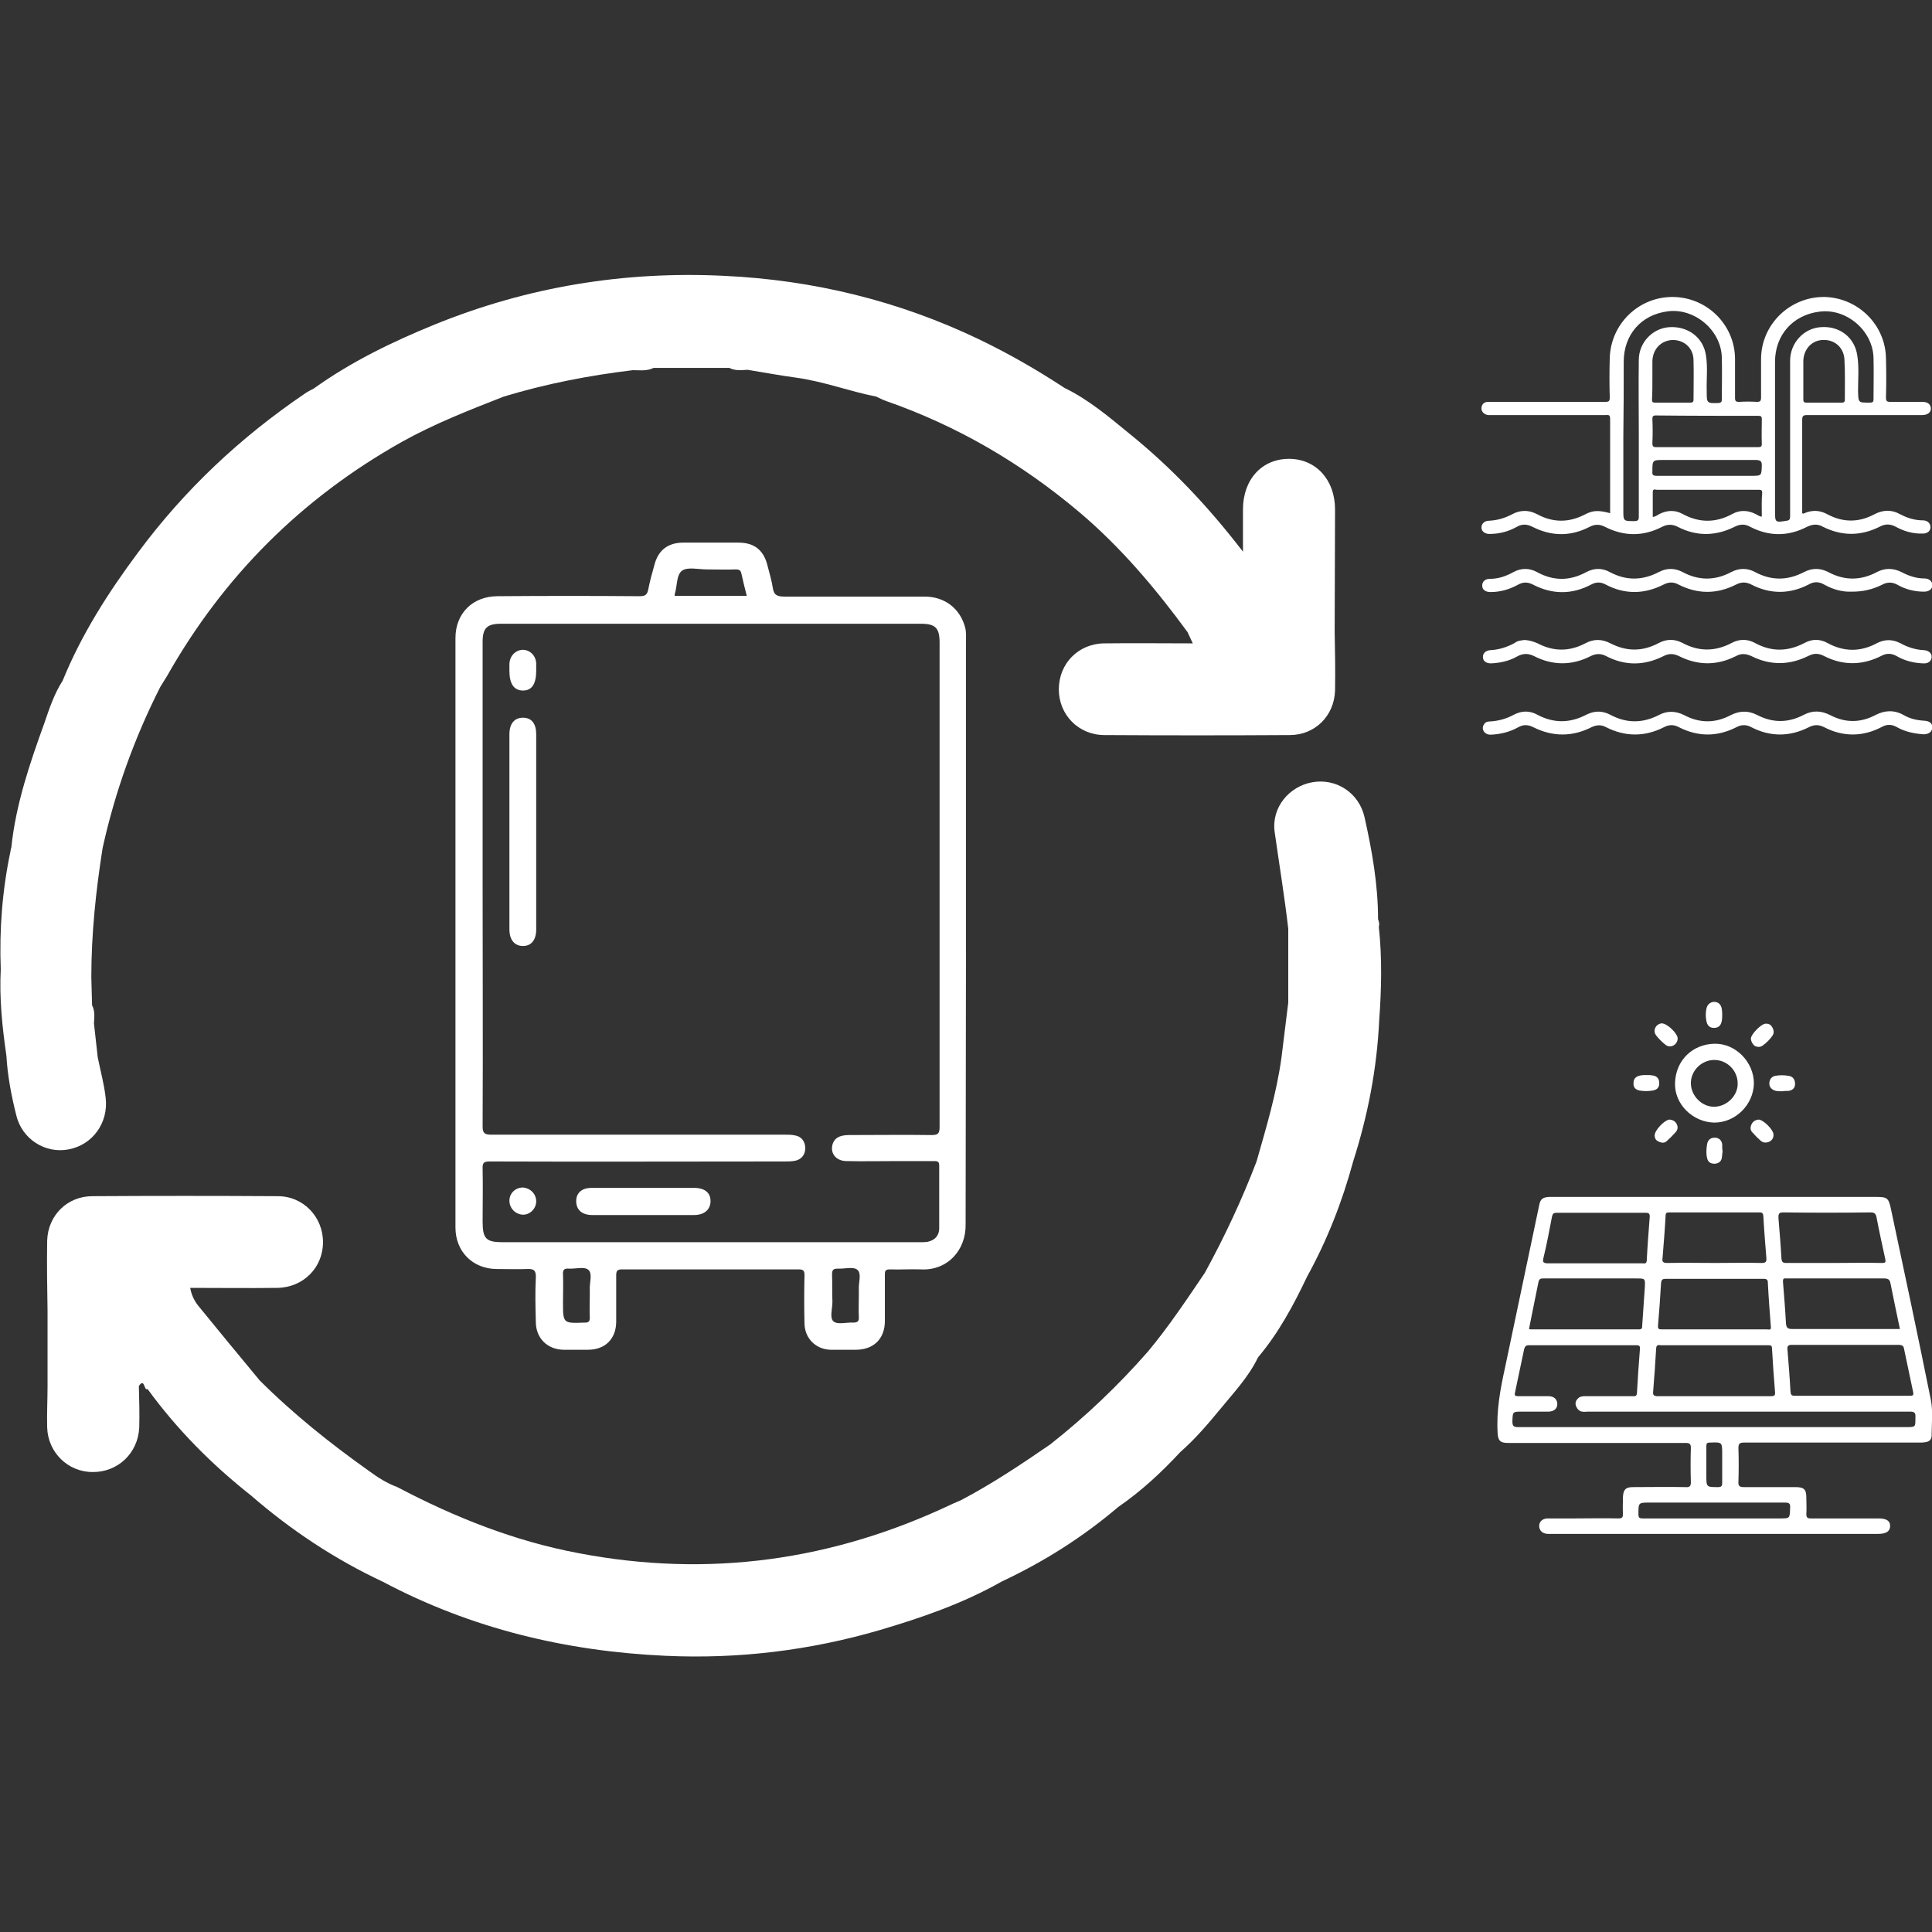
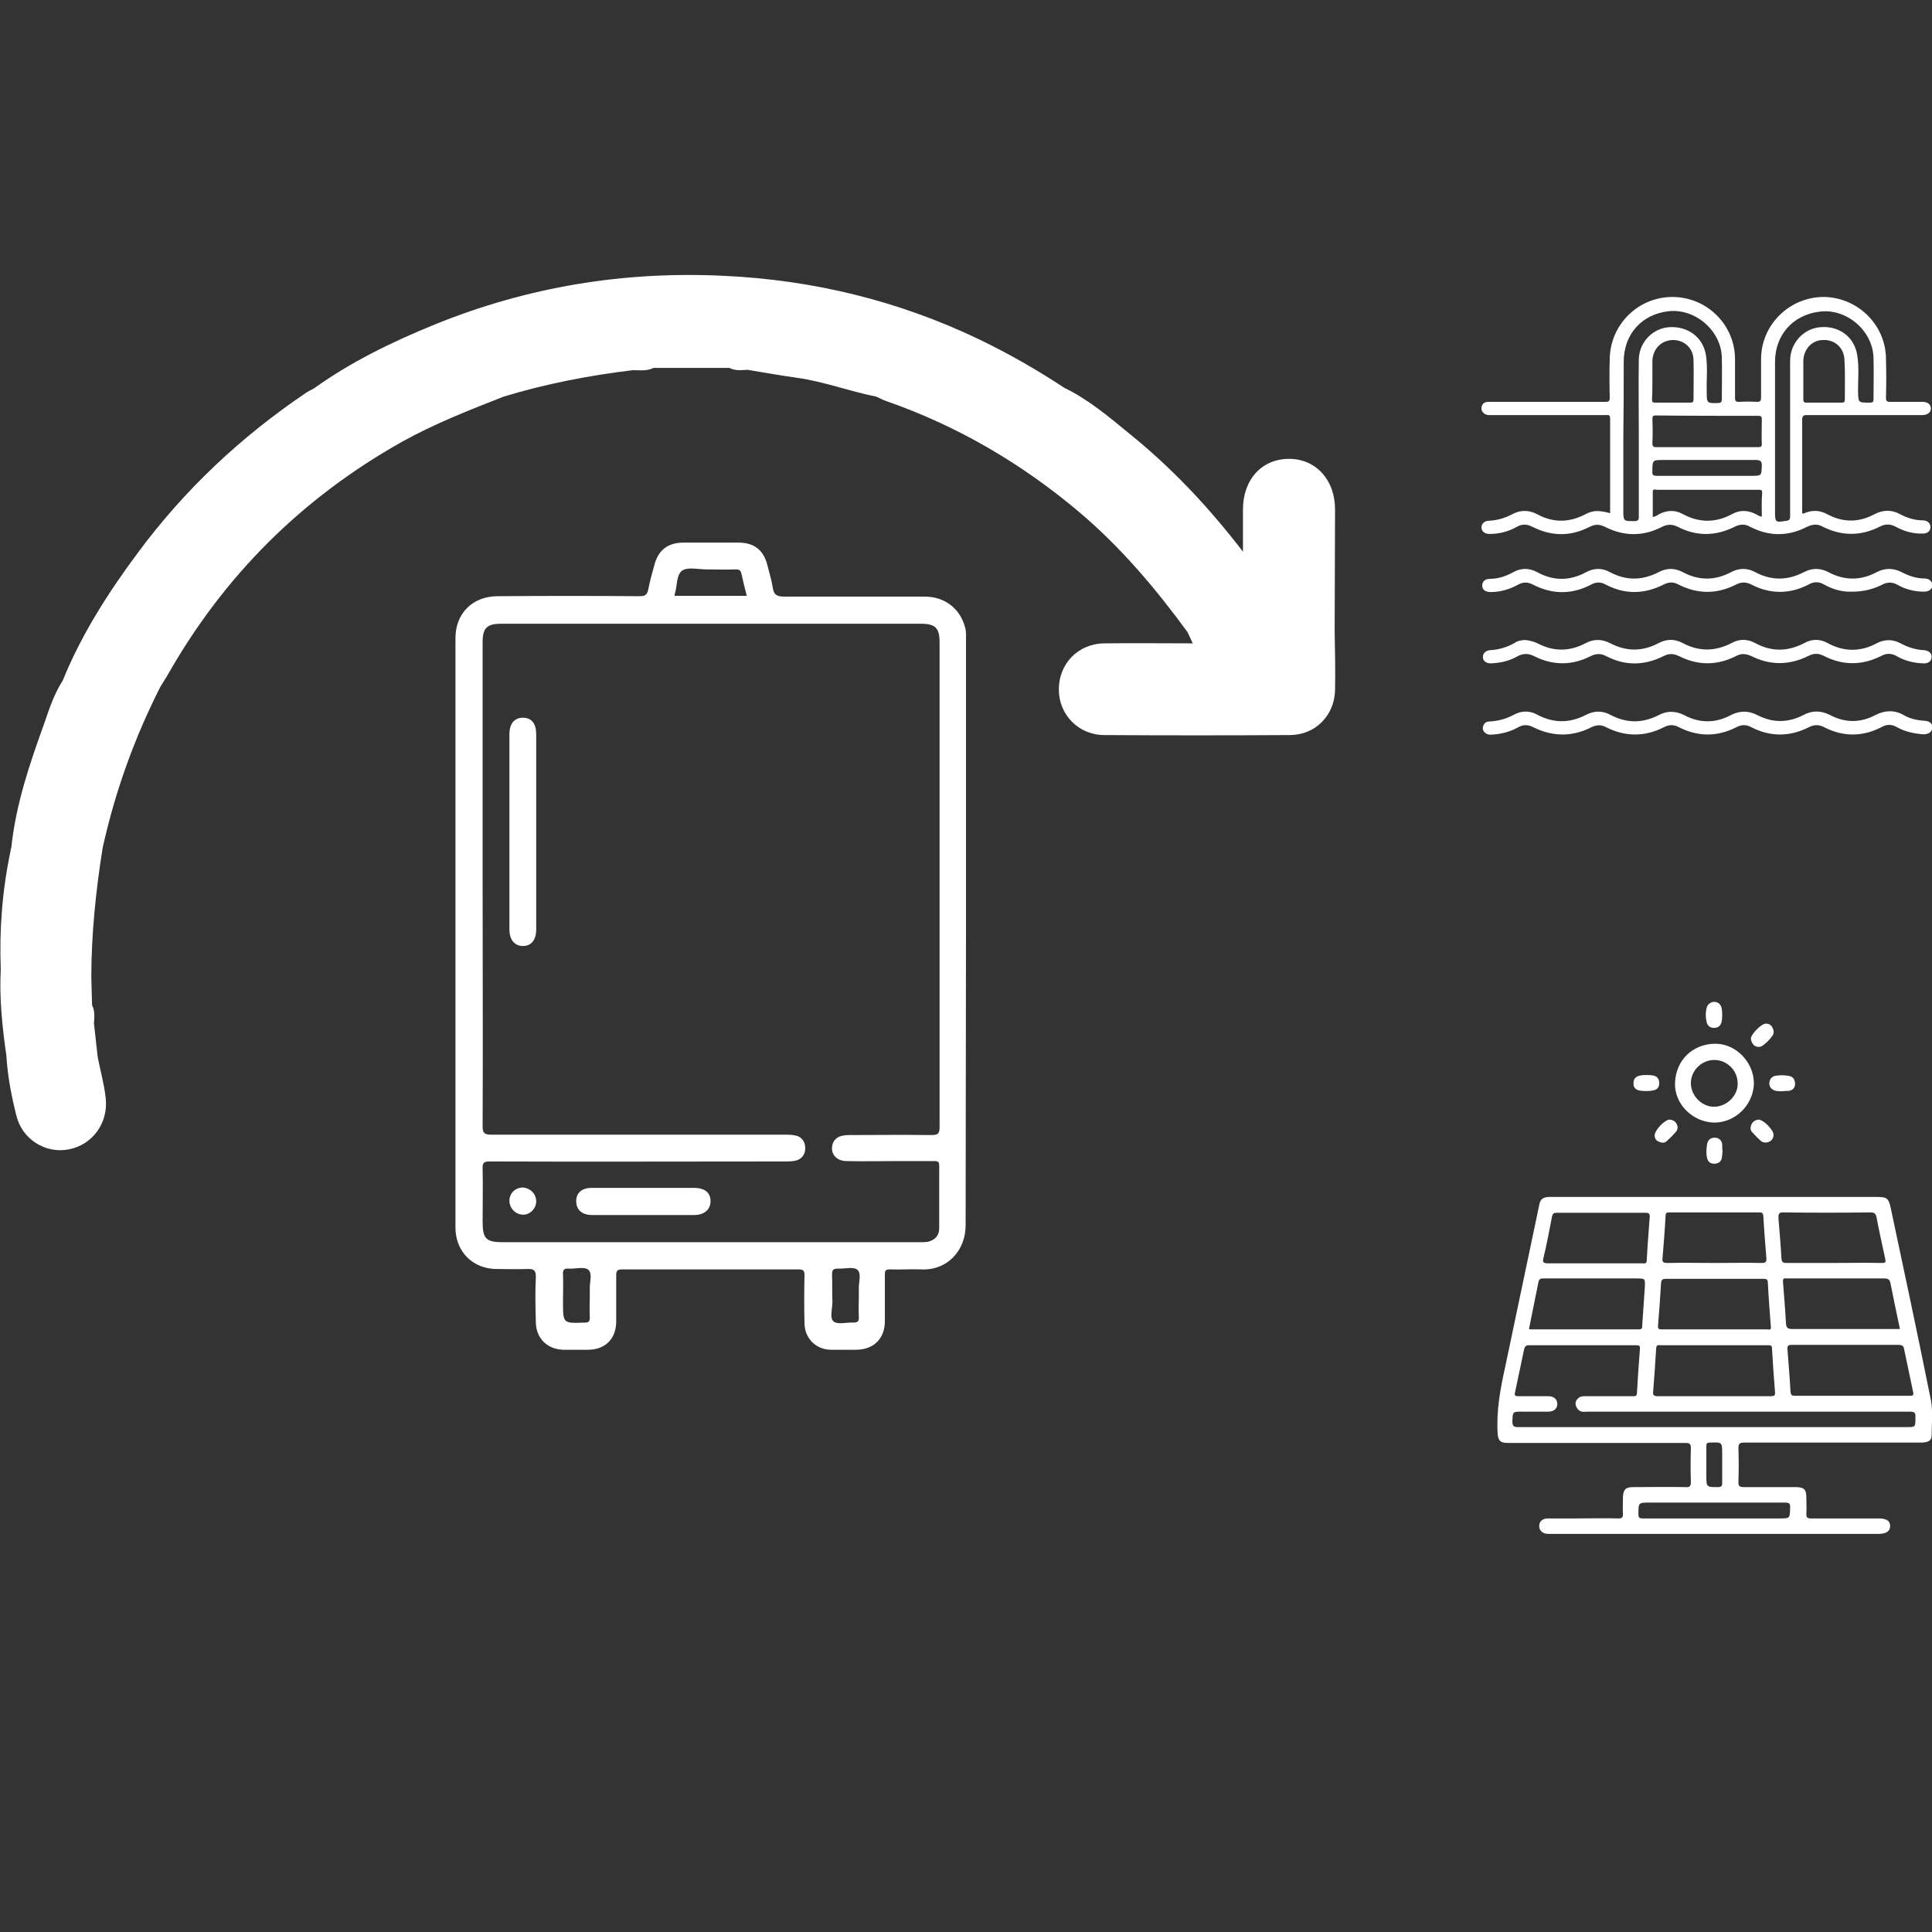
<svg xmlns="http://www.w3.org/2000/svg" id="Capa_1" x="0px" y="0px" viewBox="0 0 512 512" style="enable-background:new 0 0 512 512;" xml:space="preserve">
  <rect x="0" y="0" width="512" height="512" fill="#333333" stroke="none" />
  <style type="text/css">	.st0{fill:#FFFFFF;}</style>
  <g>
    <path class="st0" d="M256,247.1c0-25.7,0-51.4,0-77c0-1.2,0.1-2.5-0.2-3.7c-1.3-5.1-5.4-8.3-10.8-8.3c-12.4,0-24.8,0-37.1,0  c-1.8,0-2.8-0.3-3.1-2.3s-0.9-3.9-1.4-5.9c-1-4.1-3.5-6.1-7.7-6.1c-4.9,0-9.7,0-14.6,0c-4.1,0-6.7,2-7.7,6  c-0.6,2.1-1.2,4.3-1.6,6.4c-0.3,1.5-0.9,1.8-2.3,1.8c-12.5-0.1-25-0.1-37.6,0c-6.6,0-11.2,4.5-11.2,11.1c0,52.1,0,104.1,0,156.2  c0,6.4,4.6,11,11,11c2.6,0,5.3,0.1,7.9,0c1.8-0.1,2.5,0.3,2.4,2.3c-0.2,3.9-0.1,7.8,0,11.7c0,4.3,3,7.3,7.3,7.4c2.2,0,4.3,0,6.5,0  c4.6,0,7.5-2.9,7.5-7.5c0-4,0-8.1,0-12.1c0-1.1,0.1-1.7,1.5-1.7c15.6,0,31.3,0,46.9,0c1.2,0,1.5,0.4,1.5,1.5  c-0.1,4.3-0.1,8.6,0,12.9c0.1,3.9,3,6.8,6.9,6.9c2.2,0,4.4,0,6.7,0c4.7,0,7.7-2.9,7.7-7.6c0-4.1,0-8.2,0-12.3  c0-1.1,0.2-1.4,1.4-1.4c2.7,0.1,5.4-0.1,8.1,0c7,0.4,12-5,11.9-11.9C255.9,298.6,256,272.8,256,247.1 M178.8,157.5  c0.7-2.1,0.4-5.2,2-6.3c1.5-1,4.3-0.3,6.5-0.3c2.6,0,5.1,0.1,7.7,0c1,0,1.3,0.3,1.5,1.2c0.4,1.9,0.9,3.8,1.4,5.8h-19.1  C178.8,157.6,178.8,157.5,178.8,157.5 M156.3,341.7c0,0.5,0,1.1,0,1.7c0,1.9-0.1,3.9,0,5.8c0,1-0.3,1.3-1.3,1.3  c-5.8,0.2-5.8,0.3-5.8-5.5c0-2.4,0.1-4.9,0-7.3c-0.1-1.2,0.4-1.6,1.5-1.5c1.8,0.1,4.1-0.6,5.2,0.3  C157.1,337.5,156.2,339.9,156.3,341.7 M227.6,341.7c0,0.5,0,1.1,0,1.7c0,1.9-0.1,3.7,0,5.6c0.1,1.2-0.4,1.5-1.5,1.5  c-1.8-0.1-4.1,0.6-5.2-0.3c-1.1-0.9-0.3-3.4-0.3-5.2c-0.1-2.4,0-4.9-0.1-7.3c0-1.2,0.4-1.5,1.5-1.5c1.8,0.1,4.1-0.6,5.2,0.3  C228.4,337.5,227.5,339.9,227.6,341.7 M224.4,307.7c4.4,0.1,8.9,0,13.4,0c3.3,0,6.5,0,9.8,0c1,0,1.3,0.2,1.3,1.3c0,5.5,0,11,0,16.5  c0,2-1.2,3.2-3.1,3.6c-0.7,0.1-1.5,0.1-2.3,0.1c-36.7,0-73.4,0-110.2,0c-4.5,0-5.4-0.9-5.4-5.5c0-4.7,0.1-9.3,0-14  c-0.1-1.7,0.5-1.9,2-1.9c26,0.1,52,0,78,0c1,0,1.9,0,2.9-0.2c1.7-0.4,2.6-1.7,2.6-3.3c0-1.7-0.9-3.1-2.7-3.4  c-0.9-0.2-1.8-0.2-2.7-0.2c-25.9,0-51.9,0-77.8,0c-1.8,0-2.3-0.4-2.3-2.2c0.1-21.4,0-42.9,0-64.3s0-42.7,0-64.1  c0-3.7,1.2-4.8,4.9-4.8c37.1,0,74.1,0,111.2,0c3.9,0,5,1.1,5,5c0,42.8,0,85.6,0,128.4c0,1.8-0.5,2.1-2.2,2.1  c-7.3-0.1-14.6,0-21.9,0c-2.7,0-4.2,1.1-4.4,3.2C220.3,306,221.8,307.7,224.4,307.7" />
    <path class="st0" d="M142.1,220.4c0,8.6,0,17.2,0,25.9c0,2.8-1.3,4.4-3.5,4.4s-3.6-1.6-3.6-4.4c0-17.2,0-34.5,0-51.7  c0-2.8,1.3-4.4,3.6-4.4s3.5,1.6,3.5,4.4C142.1,203.1,142.1,211.7,142.1,220.4" />
    <path class="st0" d="M170.6,314.8c4.4,0,8.9,0,13.3,0c2.9,0,4.4,1.3,4.4,3.5s-1.6,3.7-4.4,3.7c-9,0-17.9,0-26.9,0  c-2.8,0-4.3-1.4-4.3-3.7c0-2.1,1.4-3.4,3.8-3.5C161.3,314.8,165.9,314.8,170.6,314.8" />
-     <path class="st0" d="M142.1,177.7c0,3.5-1.1,5.3-3.5,5.3s-3.6-1.8-3.6-5.2c0-0.6,0-1.2,0-1.9c0.1-2.1,1.6-3.6,3.5-3.7  c1.9,0,3.5,1.5,3.6,3.6C142.1,176.4,142.1,177,142.1,177.7" />
    <path class="st0" d="M142.1,318.4c0,1.9-1.7,3.6-3.6,3.5c-1.9-0.1-3.5-1.7-3.5-3.7s1.6-3.5,3.6-3.5  C140.6,314.9,142.1,316.4,142.1,318.4" />
-     <path class="st0" d="M365.4,245.6c0.2-0.6,0.1-1.2-0.2-2c0-9.2-1.6-18.2-3.6-27.1c-1.5-6.5-7.6-10.3-13.8-9.2  c-6.2,1.1-10.9,6.7-10,13.2c1.2,8.5,2.6,17,3.6,25.6c0,6.5,0,13.1,0,19.6c-0.6,4.9-1.2,9.7-1.8,14.6c-1.3,9.4-4,18.4-6.6,27.5  c-3.9,10.2-8.5,20-13.7,29.5c-4.8,7.1-9.6,14.3-15.1,20.9c-7.9,9-16.5,17.2-25.9,24.6c-7.7,5.3-15.5,10.5-23.7,14.8  c-0.7,0.3-1.4,0.6-2.1,0.9c-31.7,15.1-64.7,19.7-99.2,13.1c-17-3.2-32.8-9.5-48-17.5c-2.7-1-5.1-2.5-7.4-4.2  c-10.3-7.3-20.2-15.2-29.1-24.1c-5.3-6.4-10.6-12.8-15.8-19.2c-1.3-1.5-2.2-3.1-2.6-5.3c7.9,0,15.5,0.1,23.1,0  c6.9-0.1,12.1-5.4,12.1-12.1s-5.2-12.2-12-12.2c-16.4-0.1-32.8-0.1-49.1,0c-6.7,0-11.8,5.1-12,11.8c-0.1,6.2,0,12.4,0.1,18.7v19.8  c0,3.7-0.2,7.3-0.1,11c0.2,6.6,5.5,11.8,12,11.8c6.7,0.1,12.1-5,12.4-11.8c0.1-3.7,0-7.3-0.1-11c1.6-2.3,1.3,1.4,2.3,0.8  c7.8,10.7,17,20,27.4,28.2c10.6,9.2,22.2,16.9,35,22.9c23.4,12.4,48.5,18.4,74.8,19.6c19.3,0.9,38.3-1.4,56.8-6.8  c11.2-3.3,22.2-7.1,32.4-12.9c11.1-5.2,21.4-11.7,30.8-19.7c6.1-4.2,11.5-9.2,16.5-14.6c3.9-3.4,7.3-7.4,10.6-11.4  c3.6-4.4,7.5-8.5,10-13.7c5.4-6.4,9.4-13.8,13-21.4c5.3-9.6,9.3-19.8,12.2-30.5c3.9-12.2,6.3-24.6,6.9-37.4  C366.1,262.2,366.3,253.9,365.4,245.6" />
    <path class="st0" d="M18.2,304.6c6.3-1.2,10.6-7,9.8-13.7c-0.4-3.6-1.4-7.2-2.1-10.7c-0.3-3-0.7-6-1-9c0.1-1.6,0.3-3.3-0.5-4.8l0,0  c-0.1-2.5-0.1-4.9-0.2-7.4c0-11.5,1.2-22.9,3-34.3c3.3-14.9,8.4-29.1,15.3-42.7c0.6-1,1.2-1.9,1.8-2.9c15-26.5,35.7-47.1,62.2-62  c8.6-4.8,17.8-8.4,27-12c11.2-3.4,22.6-5.6,34.2-7c1.8,0,3.7,0.3,5.5-0.6l0,0c6.7,0,13.4,0,20.1,0c1.5,0.8,3.2,0.6,4.8,0.5  c4.3,0.7,8.6,1.5,13,2.1c7.2,1,14,3.6,21.1,5c0.9,0.4,1.8,0.9,2.7,1.2c18.9,6.6,35.8,16.5,51.1,29.4c11,9.3,20.2,20.2,28.7,31.8  c0.4,0.9,0.8,1.7,1.4,3c-8.1,0-15.8-0.1-23.5,0c-6.9,0.1-12,5.4-12,12.2c0,6.7,5.2,12.1,12.1,12.1c16.4,0.1,32.7,0.1,49.1,0  c6.7,0,11.8-5.1,12-11.8c0.1-5.2,0-10.4-0.1-15.6c0-10.8,0.1-21.6,0.1-32.4c0-7.8-5-13.3-12-13.4c-7.3-0.1-12.4,5.4-12.4,13.4  c0,3.4,0,6.8,0,11.2c-9.3-12.1-19-22.3-30-31.2c-5.5-4.5-10.9-9.1-17.3-12.2c-7.3-4.8-14.8-9.1-22.7-12.9  c-21.3-10.2-43.9-15.7-67.5-16.8c-26.5-1.3-52.1,2.9-76.7,12.9c-11.3,4.6-22.2,9.9-32.1,17c-0.8,0.4-1.6,0.8-2.3,1.3  c-17.1,11.6-31.9,25.5-44.2,42.1c-7.9,10.6-15,21.7-20,34c-2.2,3.4-3.5,7.3-4.8,11.1c-3.9,10.8-7.6,21.6-8.8,33.1  c-0.1,0.3-0.2,0.6-0.2,0.9c-2.2,10.4-3,20.8-2.6,31.4c-0.4,7.7,0.4,15.3,1.5,22.9c0.3,5.3,1.3,10.5,2.6,15.7  C5.8,301.9,12,305.8,18.2,304.6" />
    <path class="st0" d="M420.1,136.3c-4.2,2.2-8.4,2.3-12.7,0c-2.2-1.2-4.5-1.2-6.7,0c-1.9,1-3.9,1.6-6.1,1.7c-1.2,0-2,0.8-2,1.8  s0.9,1.7,2.1,1.7c2.6,0,5-0.6,7.3-1.9c1.4-0.8,2.7-0.7,4.1,0c5.1,2.6,10.2,2.6,15.2,0c1.4-0.7,2.6-0.7,4,0c5.1,2.6,10.2,2.6,15.2,0  c1.4-0.7,2.7-0.7,4.1,0c5,2.6,10.1,2.5,15.1,0c1.4-0.7,2.7-0.8,4.1,0c5,2.6,10.1,2.6,15.1,0c1.5-0.7,2.8-0.8,4.2,0  c5,2.5,10,2.5,15,0c1.5-0.8,2.8-0.8,4.3,0c2.2,1.2,4.6,1.9,7.2,1.8c1.2,0,2-0.7,2-1.7s-0.8-1.8-2-1.8c-2.1,0-4.1-0.6-6-1.6  c-2.3-1.3-4.6-1.2-6.9,0c-4.1,2.2-8.3,2.2-12.4,0c-2-1.1-4-1.2-6.1-0.3c-0.2,0.1-0.3,0.2-0.6,0c0-8.2,0-16.4,0-24.7  c0-1.1,0.3-1.3,1.3-1.3c10.2,0,20.3,0,30.5,0c1.4,0,2.3-0.7,2.3-1.7c0-1.1-0.8-1.8-2.2-1.8c-2.9,0-5.8,0-8.6,0  c-0.9,0-1.1-0.3-1.1-1.1c0.1-3.5,0.1-6.9,0-10.4c-0.1-8.9-7.4-16.1-16.3-16.3c-9.1-0.1-16.7,7.2-16.8,16.3c0,3.5,0,6.9,0,10.4  c0,0.9-0.3,1.1-1.1,1.1c-1.6-0.1-3.2-0.1-4.7,0c-0.9,0-1.1-0.2-1.1-1.1c0-3.5,0-6.9,0-10.4c-0.1-9-7.5-16.3-16.6-16.3  c-9,0-16.4,7.2-16.6,16.3c-0.1,3.4-0.1,6.8,0,10.3c0,1-0.2,1.2-1.2,1.2c-8.2,0-16.4,0-24.6,0c-2.1,0-4.3,0-6.4,0  c-1.1,0-1.7,0.6-1.8,1.6c-0.1,0.9,0.7,1.8,1.8,1.9c0.3,0,0.7,0,1,0h30.1c0.6,0,1.2-0.2,1.2,0.9c0,8.3,0,16.7,0,25.1  C423.7,135.2,422.2,135.2,420.1,136.3 M466.9,136.9c-0.7,0-1.2-0.5-1.7-0.7c-2-1-4.1-1.1-6.1,0c-4.4,2.4-8.8,2.4-13.2,0  c-2-1.1-4.1-1-6.1,0c-0.6,0.3-1,0.7-1.8,0.8c0-2.2,0-4.4,0-6.6c0-1,0.7-0.6,1.1-0.6c7.4,0,14.9,0,22.3,0c1.6,0,3.2,0,4.8,0  c0.6,0,0.8,0.2,0.8,0.8C466.8,132.7,466.9,134.8,466.9,136.9 M488.9,105.9c0,0.6-0.2,0.8-0.8,0.8c-3.1,0-6.3,0-9.4,0  c-0.7,0-0.8-0.3-0.8-0.9c0-1.8,0-3.5,0-5.3c0-1.6,0-3.3,0-4.9c0.1-3.1,2.3-5.5,5.3-5.5c3.1-0.1,5.5,2.1,5.6,5.3  C489,98.9,488.9,102.4,488.9,105.9 M470.4,95.9c0-7.1,4.7-12.4,11.7-13.3c7.2-1,14.2,5,14.4,12.2c0.1,3.7,0,7.3,0,11  c0,0.7-0.2,0.9-0.9,0.9c-3.2,0-3.1,0.1-3.2-3.1c0-3.1,0.3-6.3-0.2-9.4c-0.7-4.8-4.7-7.9-9.7-7.5c-4.5,0.3-8.1,4.2-8.1,8.9  c0,9.7,0,19.3,0,29c0,4.1,0,8.2,0,12.3c0,0.7-0.2,1-0.9,1.1c-3.1,0.5-3.1,0.5-3.1-2.7v-19.5C470.4,109.1,470.4,102.5,470.4,95.9   M466.9,123.3c-0.1,2.8,0,2.8-2.9,2.8h-11.6c-4.5,0-8.9,0-13.4,0c-0.8,0-1.2-0.2-1.1-1.1c0-3.1,0-3.1,3-3.1c8.2,0,16.4,0,24.7,0  C466.5,122,466.9,122.2,466.9,123.3 M466,110.2c0.7,0,0.9,0.2,0.9,0.9c0,2.2-0.1,4.3,0,6.5c0,0.8-0.3,0.9-1,0.9c-4.5,0-9,0-13.5,0  s-8.9,0-13.4,0c-0.9,0-1.1-0.2-1.1-1.1c0.1-2.1,0.1-4.2,0-6.3c0-0.7,0.1-1,0.9-1C447.8,110.2,456.9,110.2,466,110.2 M437.9,100.6  c0-1.6,0-3.3,0-4.9c0.1-3.2,2.3-5.5,5.4-5.6c3.1,0,5.5,2.2,5.5,5.4c0.1,3.5,0,6.9,0,10.4c0,0.7-0.3,0.8-0.9,0.8c-3.1,0-6.2,0-9.3,0  c-0.7,0-0.8-0.2-0.8-0.9C437.9,104.1,437.9,102.3,437.9,100.6 M430.3,95.9c0-7.2,4.6-12.5,11.7-13.4s14.1,5,14.3,12.2  c0.1,3.7,0,7.4,0,11.2c0,0.6-0.2,0.8-0.8,0.9c-3.2,0.1-3.2,0.1-3.2-3.1c-0.1-3.2,0.3-6.3-0.2-9.5c-0.7-4.8-4.8-7.8-9.7-7.5  c-4.5,0.3-8.1,4.1-8.1,8.7c-0.1,6.6,0,13.1,0,19.7c0,7.3,0,14.5,0,21.8c0,0.9-0.2,1.2-1.2,1.2c-2.9,0-2.9,0-2.9-2.9v-19.4  C430.3,109.1,430.3,102.5,430.3,95.9" />
    <path class="st0" d="M509.7,194.6c-2.5-0.2-4.9-0.7-7-1.9c-1.4-0.8-2.7-0.8-4.1,0c-5,2.6-10.2,2.6-15.2,0c-1.4-0.7-2.6-0.7-4,0  c-5.1,2.6-10.3,2.6-15.3,0c-1.3-0.7-2.6-0.7-3.9,0c-5.1,2.6-10.2,2.6-15.3,0c-1.3-0.7-2.6-0.7-3.9,0c-5.1,2.6-10.3,2.6-15.4,0  c-1.3-0.7-2.5-0.6-3.8,0c-5.1,2.6-10.3,2.6-15.5,0c-1.4-0.7-2.6-0.7-3.9,0c-2.3,1.3-4.8,1.9-7.4,2c-1.6,0-2.5-1.4-1.8-2.6  c0.3-0.6,0.8-0.9,1.5-0.9c2.3-0.1,4.5-0.7,6.5-1.8c2.1-1.1,4.2-1.1,6.2,0c4.3,2.3,8.6,2.3,13,0c2.2-1.1,4.3-1.1,6.5,0.1  c4.2,2.2,8.4,2.2,12.7,0c2.2-1.2,4.5-1.1,6.7,0c4.1,2.2,8.3,2.2,12.4,0c2.4-1.2,4.7-1.2,7,0c4.1,2.1,8.1,2.1,12.2,0  c2.4-1.3,4.7-1.2,7.1,0c4,2.1,8,2.1,12,0c2.5-1.3,5-1.4,7.5,0c1.7,1,3.6,1.4,5.5,1.5c1.4,0.1,2.1,0.7,2.1,1.8  C512,194,511.1,194.6,509.7,194.6" />
    <path class="st0" d="M490.7,156.8c-2.5,0.1-5-0.6-7.3-1.9c-1.4-0.8-2.7-0.8-4.1,0c-5,2.6-10.2,2.6-15.2,0c-1.4-0.7-2.6-0.7-4,0  c-5.1,2.6-10.2,2.6-15.3,0c-1.3-0.7-2.5-0.7-3.9,0c-5.1,2.6-10.3,2.7-15.4,0c-1.3-0.7-2.5-0.7-3.8,0c-5.1,2.7-10.3,2.7-15.5,0  c-1.4-0.7-2.6-0.7-4,0.1c-2.2,1.2-4.6,1.9-7.2,1.9c-1.3,0-2.2-0.6-2.2-1.7c0-1,0.7-1.8,2-1.8c2.3,0,4.3-0.7,6.3-1.8s4.2-1.1,6.2,0  c4.4,2.4,8.7,2.4,13.1,0c2.1-1.1,4.2-1.1,6.2,0c4.3,2.3,8.6,2.3,13,0c2.1-1.1,4.2-1.1,6.3,0c4.3,2.3,8.6,2.3,12.9,0  c2.1-1.1,4.3-1.1,6.3,0c4.3,2.3,8.6,2.3,13,0c2.1-1.1,4.3-1.1,6.4,0c4.3,2.3,8.6,2.3,12.9,0c2.1-1.1,4.3-1.1,6.5,0  c1.9,1,3.9,1.7,6.1,1.7c1.3,0,2.1,0.8,2.1,1.8s-0.9,1.7-2.2,1.7c-2.5,0-4.9-0.6-7-1.8c-1.4-0.8-2.8-0.8-4.2,0  C496,156.3,493.6,156.8,490.7,156.8" />
    <path class="st0" d="M404.1,169.6c1.2,0.1,2.3,0.4,3.4,0.9c4.2,2.2,8.4,2.2,12.6,0c2.2-1.2,4.4-1.2,6.7,0c4.3,2.2,8.5,2.2,12.8-0.1  c2.1-1.1,4.2-1.1,6.3,0c4.3,2.3,8.6,2.3,13,0c2-1.1,4.2-1.1,6.2,0c4.4,2.4,8.7,2.3,13.1,0c2-1.1,4.1-1.1,6.1,0  c4.4,2.4,8.8,2.4,13.2,0c2-1,4-1,6,0c2,1.1,4.1,1.8,6.4,1.9c1.3,0.1,2.1,0.9,2,1.9c-0.1,1.1-1,1.7-2.3,1.6c-2.5-0.1-4.9-0.7-7.1-2  c-1.3-0.7-2.6-0.7-3.9,0c-5.1,2.6-10.3,2.6-15.3,0c-1.4-0.7-2.6-0.7-4,0c-5,2.5-10.1,2.6-15.1,0.1c-1.5-0.7-2.8-0.8-4.2,0  c-5,2.5-10,2.5-15,0c-1.4-0.7-2.7-0.8-4.2,0c-5,2.5-10.1,2.6-15.1,0c-1.5-0.8-2.8-0.7-4.2,0c-4.9,2.5-10,2.5-14.9,0  c-1.6-0.8-3-0.8-4.6,0.1c-2.1,1.2-4.5,1.7-6.9,1.8c-1.2,0-2.1-0.6-2.1-1.6c-0.1-1,0.7-1.8,1.9-1.9c2.3-0.1,4.5-0.8,6.5-1.9  C402.1,169.8,403.1,169.7,404.1,169.6" />
    <path class="st0" d="M456.4,269c0,0.5,0,1-0.1,1.5c-0.2,1.2-0.8,1.9-2.1,1.9c-1.2,0-1.8-0.7-2-1.9c-0.2-1-0.2-2.1,0-3.1  c0.2-1.1,0.9-1.8,2-1.9c1.2,0,1.9,0.7,2.1,1.9C456.4,268,456.4,268.5,456.4,269" />
    <path class="st0" d="M456.5,305.1c-0.1,0.6-0.1,1.2-0.2,1.8c-0.2,1-1,1.5-2,1.5s-1.7-0.5-1.9-1.5c-0.3-1.2-0.2-2.5,0-3.7  c0.2-1.1,0.9-1.7,2-1.7s1.8,0.6,2,1.7C456.4,303.9,456.4,304.5,456.5,305.1" />
    <path class="st0" d="M436.4,284.9c0.5,0,1,0,1.5,0.1c1.1,0.1,1.8,0.8,1.8,1.9c0.1,1.2-0.5,1.9-1.7,2.1s-2.4,0.2-3.5,0  s-1.7-0.9-1.6-2c0-1.2,0.7-1.8,1.9-2C435.3,284.9,435.8,284.9,436.4,284.9" />
    <path class="st0" d="M472.3,289.2c-0.7,0-1.4,0-2-0.2c-1-0.4-1.5-1.1-1.4-2.1c0.1-0.9,0.6-1.6,1.6-1.8c1.1-0.2,2.3-0.2,3.4,0  c1.1,0.1,1.7,0.8,1.8,1.9c0.1,1.2-0.5,1.9-1.7,2.1C473.5,289.1,472.9,289.1,472.3,289.2" />
-     <path class="st0" d="M444.6,275.3c-0.1,1.6-1.9,2.6-3.2,1.6c-0.9-0.7-1.8-1.6-2.5-2.5c-1-1.3-0.1-3,1.4-3.2  C441.7,271.1,444.7,273.9,444.6,275.3" />
    <path class="st0" d="M464,275.2c0.1-1.2,2.7-3.8,3.8-3.9c0.8-0.1,1.5,0.2,1.9,1c0.4,0.7,0.5,1.5,0,2.2c-0.7,1-1.6,1.9-2.6,2.6  c-0.7,0.5-1.5,0.4-2.2,0C464.3,276.5,464,275.8,464,275.2" />
    <path class="st0" d="M442.5,296.7c0.8,0.1,1.4,0.4,1.8,1.1s0.4,1.5-0.2,2.2c-0.8,0.9-1.6,1.7-2.4,2.4c-0.6,0.6-1.4,0.5-2.2,0.1  c-0.7-0.3-1-0.9-1-1.6C438.5,299.5,441.2,296.7,442.5,296.7" />
    <path class="st0" d="M466,296.7c1.3,0,4,2.7,4,4c0,0.8-0.3,1.4-1,1.8c-0.8,0.4-1.6,0.4-2.3-0.1c-0.8-0.7-1.6-1.5-2.3-2.3  c-0.6-0.6-0.6-1.4-0.2-2.2C464.6,297.1,465.3,296.8,466,296.7" />
    <path class="st0" d="M511.7,371c-3.4-16.9-7-33.8-10.6-50.7c-0.6-2.8-1-3.1-3.8-3.1h-85.8c-0.3,0-0.6,0-1,0  c-1.7,0.1-2.3,0.6-2.6,2.2c-3,14.3-6,28.6-9,42.8c-1.3,5.9-2.4,11.7-2,17.8c0.1,1.2,0.4,2.1,1.6,2.3c0.5,0.1,1.1,0.1,1.6,0.1  c15.6,0,31.1,0,46.6,0c1,0,1.4,0.2,1.4,1.3c-0.1,3-0.1,6,0,9.1c0,1.1-0.4,1.4-1.4,1.3c-4.7-0.1-9.3,0-14,0c-1.9,0-2.5,0.7-2.6,2.6  c0,1.5-0.1,3,0,4.5c0,0.9-0.2,1.2-1.2,1.2c-3.8-0.1-7.7,0-11.6,0c-2.4,0-4.8,0-7.1,0c-1.4,0-2.3,0.8-2.3,2s0.9,2.1,2.4,2.1  c0.3,0,0.6,0,1,0h43.2h43.2c2.2,0,3.2-0.7,3.2-2.1s-1-2-3.1-2c-6,0-11.9,0-17.9,0c-1,0-1.2-0.3-1.2-1.2c0.1-1.4,0-2.8,0-4.3  c0-2.2-0.6-2.8-2.9-2.8c-4.5,0-9.1,0-13.6,0c-1.1,0-1.6-0.2-1.5-1.5c0.1-2.9,0.1-5.9,0-8.8c0-1.2,0.3-1.5,1.5-1.5  c15.5,0,30.9,0,46.4,0c0.5,0,1.1,0,1.6-0.1c1-0.1,1.7-0.7,1.7-1.7C511.9,377.4,512.3,374.1,511.7,371 M504.6,357.5  c0.8,3.8,1.6,7.6,2.4,11.4c0.2,0.9-0.1,1-0.9,1c-5.1,0-10.2,0-15.3,0c-5,0-10.1,0-15.1,0c-0.9,0-1.1-0.2-1.2-1.1  c-0.2-3.7-0.5-7.4-0.8-11.1c-0.1-0.9,0.1-1.3,1.1-1.3c9.5,0,18.9,0,28.3,0C504.2,356.4,504.5,356.8,504.6,357.5 M501,340.1  c0.8,4,1.6,7.9,2.5,12.1h-10.2c-6.1,0-12.3,0-18.4,0c-1.2,0-1.5-0.4-1.6-1.5c-0.2-3.7-0.5-7.4-0.8-11.1c0-0.7,0.2-0.9,0.8-0.8  c1.8,0,3.6,0,5.4,0c6.8,0,13.6,0,20.5,0C500.3,338.8,500.8,339,501,340.1 M472.6,321.3c7.7,0.1,15.4,0.1,23.1,0  c1,0,1.4,0.3,1.6,1.3c0.7,3.7,1.5,7.3,2.3,11c0.2,0.9,0.1,1.1-0.9,1.1c-4.3-0.1-8.5,0-12.8,0c-4.2,0-8.3,0-12.5,0  c-0.9,0-1.2-0.2-1.3-1.2c-0.2-3.6-0.5-7.2-0.8-10.8C471.3,321.7,471.4,321.3,472.6,321.3 M440.6,333.3c0.3-3.7,0.6-7.4,0.8-11.1  c0-0.8,0.3-0.9,1-0.9c8,0,15.9,0,23.9,0c0.7,0,0.9,0.2,1,0.9c0.2,3.7,0.5,7.4,0.8,11.1c0.1,1-0.1,1.4-1.2,1.4  c-4.2-0.1-8.3,0-12.5,0c-4.1,0-8.2-0.1-12.4,0C440.8,334.7,440.4,334.5,440.6,333.3 M439.4,351.2c0.3-3.7,0.6-7.5,0.8-11.2  c0.1-0.9,0.4-1.1,1.3-1.1c8.6,0,17.2,0,25.8,0c0.9,0,1.2,0.2,1.2,1.1c0.2,3.9,0.5,7.8,0.8,11.7c0.1,0.9-0.6,0.6-1,0.6  c-4.7,0-9.4,0-14.2,0c-4.6,0-9.1,0-13.7,0C439.6,352.3,439.3,352.2,439.4,351.2 M438.1,368.8c0.3-3.8,0.6-7.7,0.8-11.5  c0.1-1.1,0.7-0.8,1.3-0.8c8.1,0,16.2,0,24.3,0c1.4,0,2.8,0,4.2,0c0.7,0,0.9,0.2,0.9,0.9c0.2,3.8,0.5,7.7,0.8,11.5  c0.1,1-0.3,1.1-1.1,1.1c-5.1,0-10.2,0-15.3,0c-5,0-10,0-15,0C438.3,369.9,438,369.7,438.1,368.8 M409,333.5  c0.9-3.7,1.6-7.4,2.3-11.1c0.2-0.8,0.4-1,1.3-1c7.9,0,15.8,0,23.6,0c0.7,0,1,0.2,1,1c-0.3,3.9-0.6,7.8-0.8,11.7  c-0.1,0.9-0.6,0.7-1.1,0.7c-4.3,0-8.5,0-12.8,0c-4.2,0-8.3,0-12.5,0C409,334.7,408.8,334.5,409,333.5 M407.7,339.8  c0.2-1,0.7-1,1.4-1c8.1,0,16.3,0,24.5,0c2.4,0,2.4,0,2.3,2.3c-0.2,3.4-0.5,6.8-0.7,10.2c0,0.6,0,1-0.9,1c-9.6,0-19.1,0-28.7,0  c-0.1,0-0.3-0.1-0.4-0.1C406,348,406.9,343.9,407.7,339.8 M473,398.2c1.1,0,1.5,0.2,1.4,1.4c-0.1,2.8,0,2.8-2.8,2.8h-17.4  c-6.3,0-12.6,0-18.8,0c-1,0-1.2-0.2-1.2-1.2c0-3,0-3,3-3C449.1,398.2,461.1,398.2,473,398.2 M456.4,392.9c0,0.8-0.1,1.2-1.1,1.2  c-3.1,0-3.1,0-3.1-3.1v-2.9c0-1.6,0-3.2,0-4.8c0-0.7,0.1-1,0.9-1c3.3-0.1,3.3-0.2,3.3,3.1C456.4,387.9,456.4,390.4,456.4,392.9   M505.1,378.2h-50.8c-17.3,0-34.6,0-51.9,0c-1.2,0-1.6-0.2-1.6-1.5c0.1-2.6,0-2.6,2.6-2.6c2.3,0,4.6,0,6.9,0c1.5,0,2.4-0.8,2.4-2  c0-1.3-0.9-2.1-2.4-2.1c-2.7,0-5.3,0-8,0c-0.8,0-1-0.2-0.8-1c0.8-3.8,1.6-7.6,2.4-11.4c0.2-0.8,0.5-1.1,1.3-1.1  c9.5,0,18.9,0,28.3,0c0.7,0,1.2,0,1.1,1c-0.3,3.9-0.6,7.9-0.8,11.8c-0.1,0.8-0.6,0.7-1,0.7c-4.2,0-8.4,0-12.7,0  c-0.8,0-1.5,0.1-2,0.7c-0.6,0.6-0.7,1.3-0.4,2c0.3,0.7,0.8,1.3,1.6,1.4c0.5,0.1,1,0,1.5,0c28.4,0,56.8,0,85.3,0  c1.3,0,1.6,0.3,1.5,1.6C507.6,378.2,507.7,378.2,505.1,378.2" />
    <path class="st0" d="M454.4,276.6c-5.8,0.1-10.3,4.3-10.5,10.4c-0.2,5.6,4.7,10.4,10.4,10.5c5.6,0,10.4-4.7,10.5-10.4  C464.8,281.5,460,276.5,454.4,276.6 M454.4,293.3c-3.3,0.1-6.2-2.8-6.3-6.1c-0.1-3.4,2.8-6.3,6.2-6.3c3.4,0,6.2,2.8,6.2,6.2  C460.6,290.3,457.7,293.2,454.4,293.3" />
  </g>
</svg>